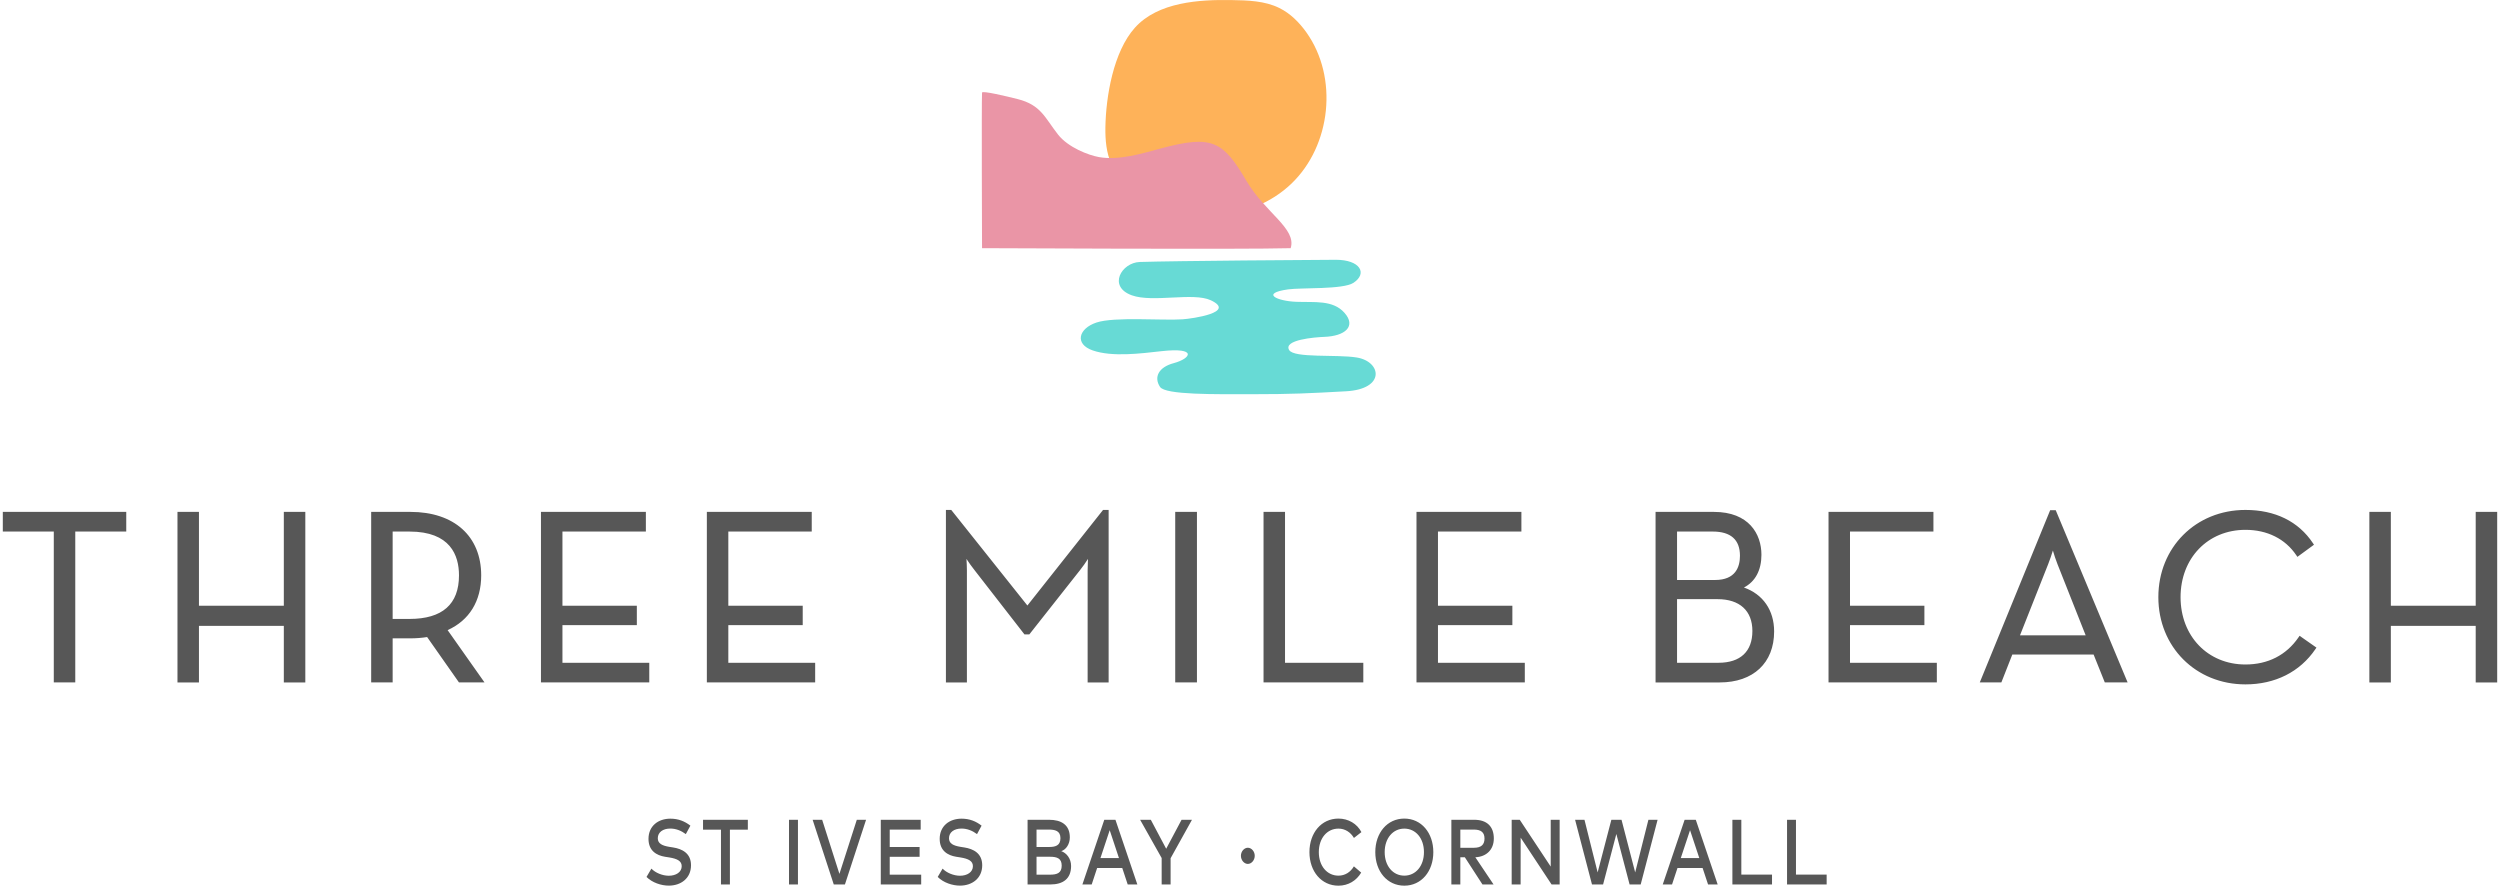
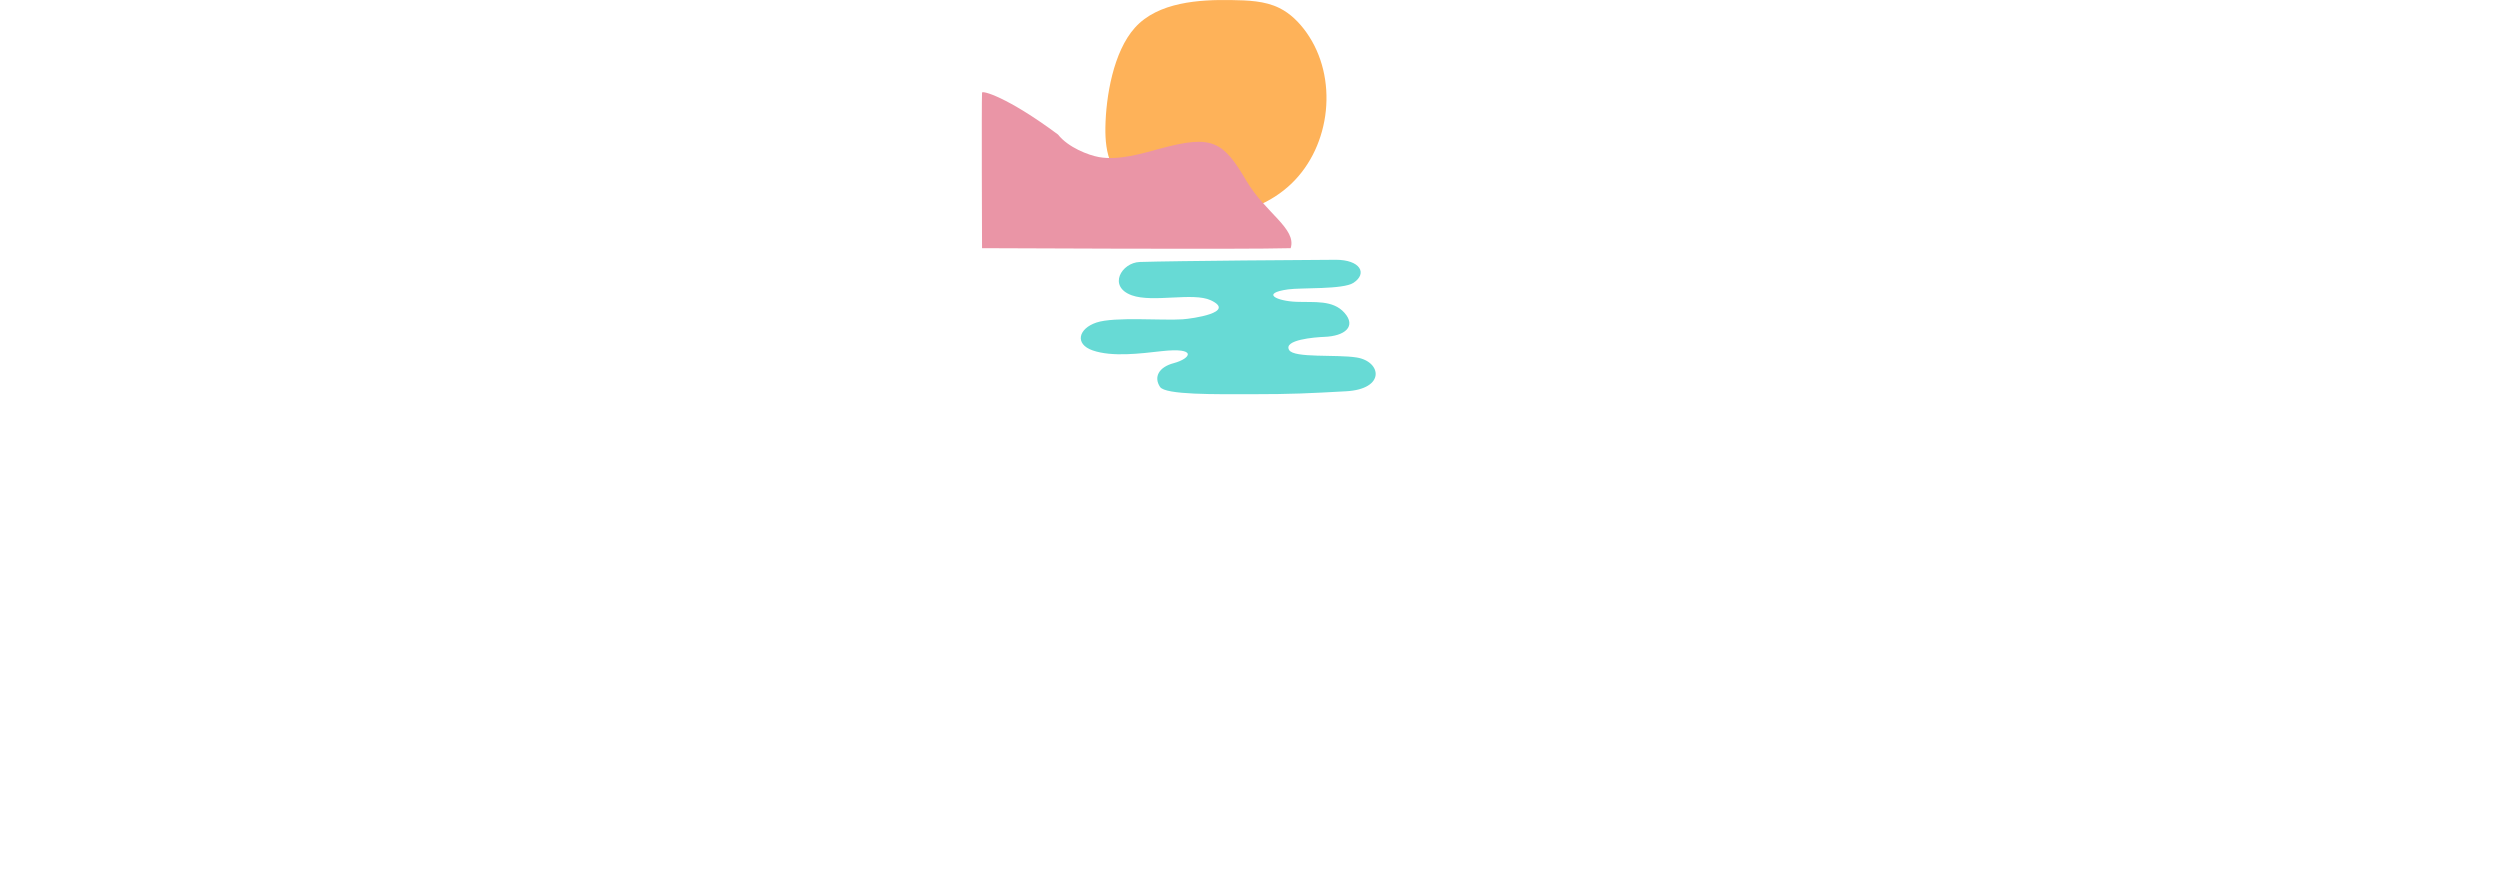
<svg xmlns="http://www.w3.org/2000/svg" width="227" height="81" viewBox="0 0 227 81" fill="none">
-   <path d="M121.532 74.327C122.427 74.327 123.221 74.793 123.616 75.556L122.938 76.085C122.632 75.565 122.132 75.238 121.532 75.238C120.504 75.238 119.749 76.106 119.749 77.374C119.749 78.64 120.505 79.509 121.532 79.509C122.129 79.508 122.621 79.194 122.934 78.665L123.595 79.231C123.167 79.966 122.413 80.42 121.532 80.42C119.986 80.42 118.898 79.127 118.897 77.374C118.897 75.619 119.986 74.327 121.532 74.327ZM127.511 74.327C129.057 74.327 130.146 75.619 130.146 77.373C130.146 79.126 129.057 80.419 127.511 80.419C125.965 80.418 124.877 79.126 124.877 77.373C124.877 75.619 125.966 74.327 127.511 74.327ZM60.867 74.335C61.601 74.335 62.179 74.574 62.687 74.97L62.273 75.737C61.846 75.419 61.371 75.233 60.861 75.233C60.189 75.233 59.728 75.573 59.727 76.11C59.727 76.596 60.12 76.785 60.774 76.894L61.123 76.949C61.938 77.079 62.744 77.474 62.744 78.564C62.744 79.76 61.817 80.415 60.727 80.415C60.045 80.415 59.225 80.15 58.704 79.626L59.147 78.87C59.491 79.24 60.142 79.517 60.724 79.517C61.381 79.517 61.899 79.19 61.899 78.649C61.899 78.187 61.504 77.973 60.768 77.855L60.376 77.793C59.629 77.671 58.883 77.26 58.883 76.169C58.883 74.99 59.779 74.335 60.867 74.335ZM87.308 74.335C88.042 74.335 88.621 74.574 89.128 74.97L88.714 75.737C88.287 75.419 87.812 75.233 87.302 75.233C86.629 75.233 86.169 75.573 86.169 76.11C86.169 76.596 86.56 76.785 87.215 76.894L87.564 76.949C88.379 77.079 89.184 77.474 89.185 78.564C89.185 79.76 88.257 80.415 87.168 80.415C86.485 80.415 85.665 80.15 85.144 79.626L85.587 78.87C85.932 79.24 86.583 79.517 87.165 79.517C87.823 79.517 88.34 79.19 88.34 78.649C88.34 78.187 87.945 77.973 87.208 77.855L86.816 77.793C86.069 77.671 85.324 77.26 85.324 76.169C85.324 74.99 86.219 74.335 87.308 74.335ZM67.904 75.335H66.275V80.31H65.464V75.335H63.835V74.436H67.904V75.335ZM76.22 79.349L77.798 74.436H78.639L76.719 80.31H75.706L73.787 74.436H74.652L76.22 79.349ZM83.598 75.326H80.787V76.907H83.5V77.796H80.787V79.421H83.644V80.31H79.975V74.436H83.598V75.326ZM103.271 80.31H102.396L101.9 78.812H99.621L99.126 80.31H98.281L100.269 74.436H101.282L103.271 80.31ZM105.889 77.066L107.287 74.436H108.231L106.291 77.928V80.31H105.479V77.91L103.523 74.436H104.494L105.889 77.066ZM133.855 74.436C135.013 74.436 135.639 75.04 135.639 76.136C135.639 77.133 134.984 77.796 133.96 77.839L135.616 80.31H134.609L133.007 77.839H132.598V80.31H131.784V74.436H133.855ZM140.805 78.686V74.436H141.616V80.31H140.884L138.076 76.059L138.072 80.31H137.26V74.436H137.994L140.805 78.686ZM145.066 79.215L146.311 74.436H147.234L148.475 79.215L149.675 74.436H150.509L148.974 80.31H147.967L146.764 75.724L145.56 80.31H144.553L143.018 74.436H143.87L145.066 79.215ZM155.965 80.31H155.092L154.596 78.812H152.316L151.821 80.31H150.977L152.964 74.436H153.978L155.965 80.31ZM158.113 79.412H160.899V80.31H157.301V74.436H158.113V79.412ZM163.074 79.412H165.86V80.31H162.263V74.436H163.074V79.412ZM72.454 80.309H71.642V74.436H72.454V80.309ZM95.256 74.436C96.331 74.436 97.14 74.868 97.14 76.035C97.14 76.639 96.805 77.142 96.363 77.285C96.841 77.449 97.255 77.956 97.255 78.632C97.255 79.802 96.517 80.309 95.371 80.309H93.304V74.436H95.256ZM127.511 75.238C126.484 75.238 125.73 76.106 125.729 77.373C125.729 78.64 126.484 79.508 127.511 79.509C128.539 79.509 129.295 78.64 129.295 77.373C129.295 76.106 128.539 75.238 127.511 75.238ZM94.117 79.42H95.336C95.975 79.42 96.402 79.278 96.402 78.597C96.402 77.936 95.975 77.793 95.336 77.793H94.117V79.42ZM113.304 76.975C113.638 76.975 113.93 77.311 113.93 77.706C113.93 78.101 113.638 78.444 113.304 78.444C112.969 78.444 112.675 78.101 112.675 77.706C112.675 77.311 112.969 76.976 113.304 76.975ZM99.92 77.914H101.602L100.761 75.38L99.92 77.914ZM152.615 77.914H154.297L153.456 75.38L152.615 77.914ZM132.598 76.978H133.833C134.488 76.978 134.793 76.701 134.793 76.136C134.793 75.577 134.47 75.326 133.833 75.326H132.598V76.978ZM94.117 76.907H95.231C95.795 76.907 96.288 76.806 96.288 76.105C96.288 75.431 95.788 75.326 95.224 75.326H94.117V76.907Z" fill="#575757" />
-   <path d="M203.886 46.302C206.584 46.302 208.703 47.345 210.013 49.318L210.109 49.462L208.604 50.563L208.5 50.41C207.5 48.926 205.862 48.109 203.886 48.109C200.472 48.109 197.995 50.679 197.995 54.222C197.995 57.764 200.472 60.336 203.886 60.336C205.93 60.336 207.595 59.486 208.701 57.877L208.802 57.73L210.334 58.803L210.233 58.95C208.835 61.008 206.581 62.142 203.886 62.142C199.377 62.142 195.978 58.737 195.978 54.222C195.978 49.707 199.377 46.302 203.886 46.302ZM18.065 54.998H25.771V46.48H27.723V61.965H25.771V56.827H18.065V61.965H16.115V46.48H18.065V54.998ZM93.287 54.98L100.157 46.302H100.664V61.965H98.757V51.797C98.757 51.48 98.772 51.084 98.787 50.75C98.582 51.069 98.32 51.456 98.076 51.756L93.461 57.606H93.023L88.475 51.753C88.233 51.455 87.966 51.069 87.756 50.751C87.776 51.084 87.795 51.476 87.795 51.797V61.965H85.889V46.302H86.374L93.287 54.98ZM155.619 46.48C158.804 46.48 159.938 48.492 159.938 50.374C159.938 51.777 159.379 52.813 158.35 53.347C160.076 53.952 161.091 55.41 161.091 57.335C161.091 60.191 159.198 61.965 156.15 61.965H150.325V46.48H155.619ZM217.089 46.48V54.998H224.794V46.48H226.745V61.965H224.794V56.827H217.089V61.965H215.138V46.48H217.089ZM11.464 48.265H6.835V61.964H4.884V48.265H0.255V46.48H11.464V48.265ZM37.27 46.48C41.232 46.48 43.693 48.688 43.693 52.243C43.693 54.572 42.613 56.329 40.644 57.215L43.994 61.964H41.674L38.783 57.844C38.303 57.921 37.783 57.962 37.27 57.962H35.653V61.964H33.703V46.48H37.27ZM58.645 48.265H51.07V54.998H57.825V56.76H51.07V60.18H58.954V61.964H49.119V46.48H58.645V48.265ZM73.706 48.265H66.132V54.998H72.887V56.76H66.132V60.18H74.017V61.964H64.182V46.48H73.706V48.265ZM108.683 61.964H106.71V46.48H108.683V61.964ZM116.68 60.18H123.789V61.964H114.729V46.48H116.68V60.18ZM138.143 48.265H130.568V54.998H137.323V56.76H130.568V60.18H138.453V61.964H128.617V46.48H138.143V48.265ZM175.555 48.265H167.98V54.998H174.735V56.76H167.98V60.18H175.865V61.964H166.03V46.48H175.555V48.265ZM186.705 46.435L193.188 61.964H191.116L190.098 59.429H182.719L181.723 61.964H179.764L186.156 46.325H186.659L186.705 46.435ZM152.276 60.18H156.04C158.025 60.18 159.117 59.154 159.117 57.292C159.117 55.456 157.963 54.403 155.951 54.403H152.276V60.18ZM186.402 49.989C186.287 50.36 186.129 50.841 185.975 51.221L183.415 57.69H189.379L186.818 51.22C186.665 50.84 186.512 50.36 186.402 49.989ZM35.653 56.199H37.181C40.164 56.199 41.676 54.868 41.676 52.243C41.676 50.428 40.896 48.265 37.181 48.265H35.653V56.199ZM152.276 52.663H155.729C157.597 52.663 157.988 51.467 157.988 50.463C157.988 49.004 157.154 48.264 155.508 48.264H152.276V52.663Z" fill="#575757" />
  <path fill-rule="evenodd" clip-rule="evenodd" d="M100.37 11.571C100.352 12.71 100.453 13.877 100.921 14.916C101.429 16.046 102.341 16.953 103.354 17.664C107.467 20.553 113.599 20.164 117.238 16.697C120.878 13.23 121.536 7.027 118.616 2.935C117.971 2.031 117.162 1.219 116.166 0.727C114.838 0.071 113.301 0.032 111.82 0.006C108.92 -0.044 105.154 0.174 103.051 2.514C101.088 4.699 100.413 8.781 100.37 11.571Z" fill="#FEB259" />
-   <path fill-rule="evenodd" clip-rule="evenodd" d="M89.169 22.534C90.701 22.534 112.835 22.658 117.193 22.534C117.752 20.75 114.897 19.348 113.174 16.418C111.05 12.802 110.075 12.217 105.368 13.487C103.687 13.941 101.601 14.582 99.796 14.265C98.839 14.096 96.987 13.389 96.069 12.217C94.87 10.687 94.525 9.528 92.395 8.994C91.38 8.739 89.181 8.213 89.169 8.408C89.118 9.286 89.169 22.534 89.169 22.534Z" fill="#EA95A6" />
+   <path fill-rule="evenodd" clip-rule="evenodd" d="M89.169 22.534C90.701 22.534 112.835 22.658 117.193 22.534C117.752 20.75 114.897 19.348 113.174 16.418C111.05 12.802 110.075 12.217 105.368 13.487C103.687 13.941 101.601 14.582 99.796 14.265C98.839 14.096 96.987 13.389 96.069 12.217C91.38 8.739 89.181 8.213 89.169 8.408C89.118 9.286 89.169 22.534 89.169 22.534Z" fill="#EA95A6" />
  <path fill-rule="evenodd" clip-rule="evenodd" d="M103.498 23.787C101.826 23.841 100.565 26.018 102.768 26.814C104.674 27.502 108.355 26.519 109.942 27.265C112.274 28.362 108.292 28.929 107.382 28.993C105.564 29.121 101.192 28.74 99.558 29.286C97.918 29.835 97.559 31.236 99.207 31.814C100.985 32.437 103.579 32.097 105.466 31.886C108.753 31.517 108.164 32.55 106.562 32.977C105.225 33.333 104.736 34.234 105.33 35.131C105.817 35.868 110.343 35.794 113.722 35.794C117.282 35.794 118.811 35.715 122.212 35.529C125.841 35.33 125.44 32.824 123.193 32.461C121.345 32.162 117.499 32.536 117.054 31.782C116.506 30.854 119.381 30.62 120.249 30.588C122.105 30.521 123.183 29.646 122.075 28.399C121.022 27.216 119.355 27.469 117.693 27.404C115.954 27.336 114.423 26.634 116.956 26.276C118.153 26.107 121.954 26.303 122.897 25.679C124.203 24.815 123.49 23.588 121.299 23.588C119.687 23.588 106.647 23.686 103.498 23.787Z" fill="#67DAD5" />
</svg>